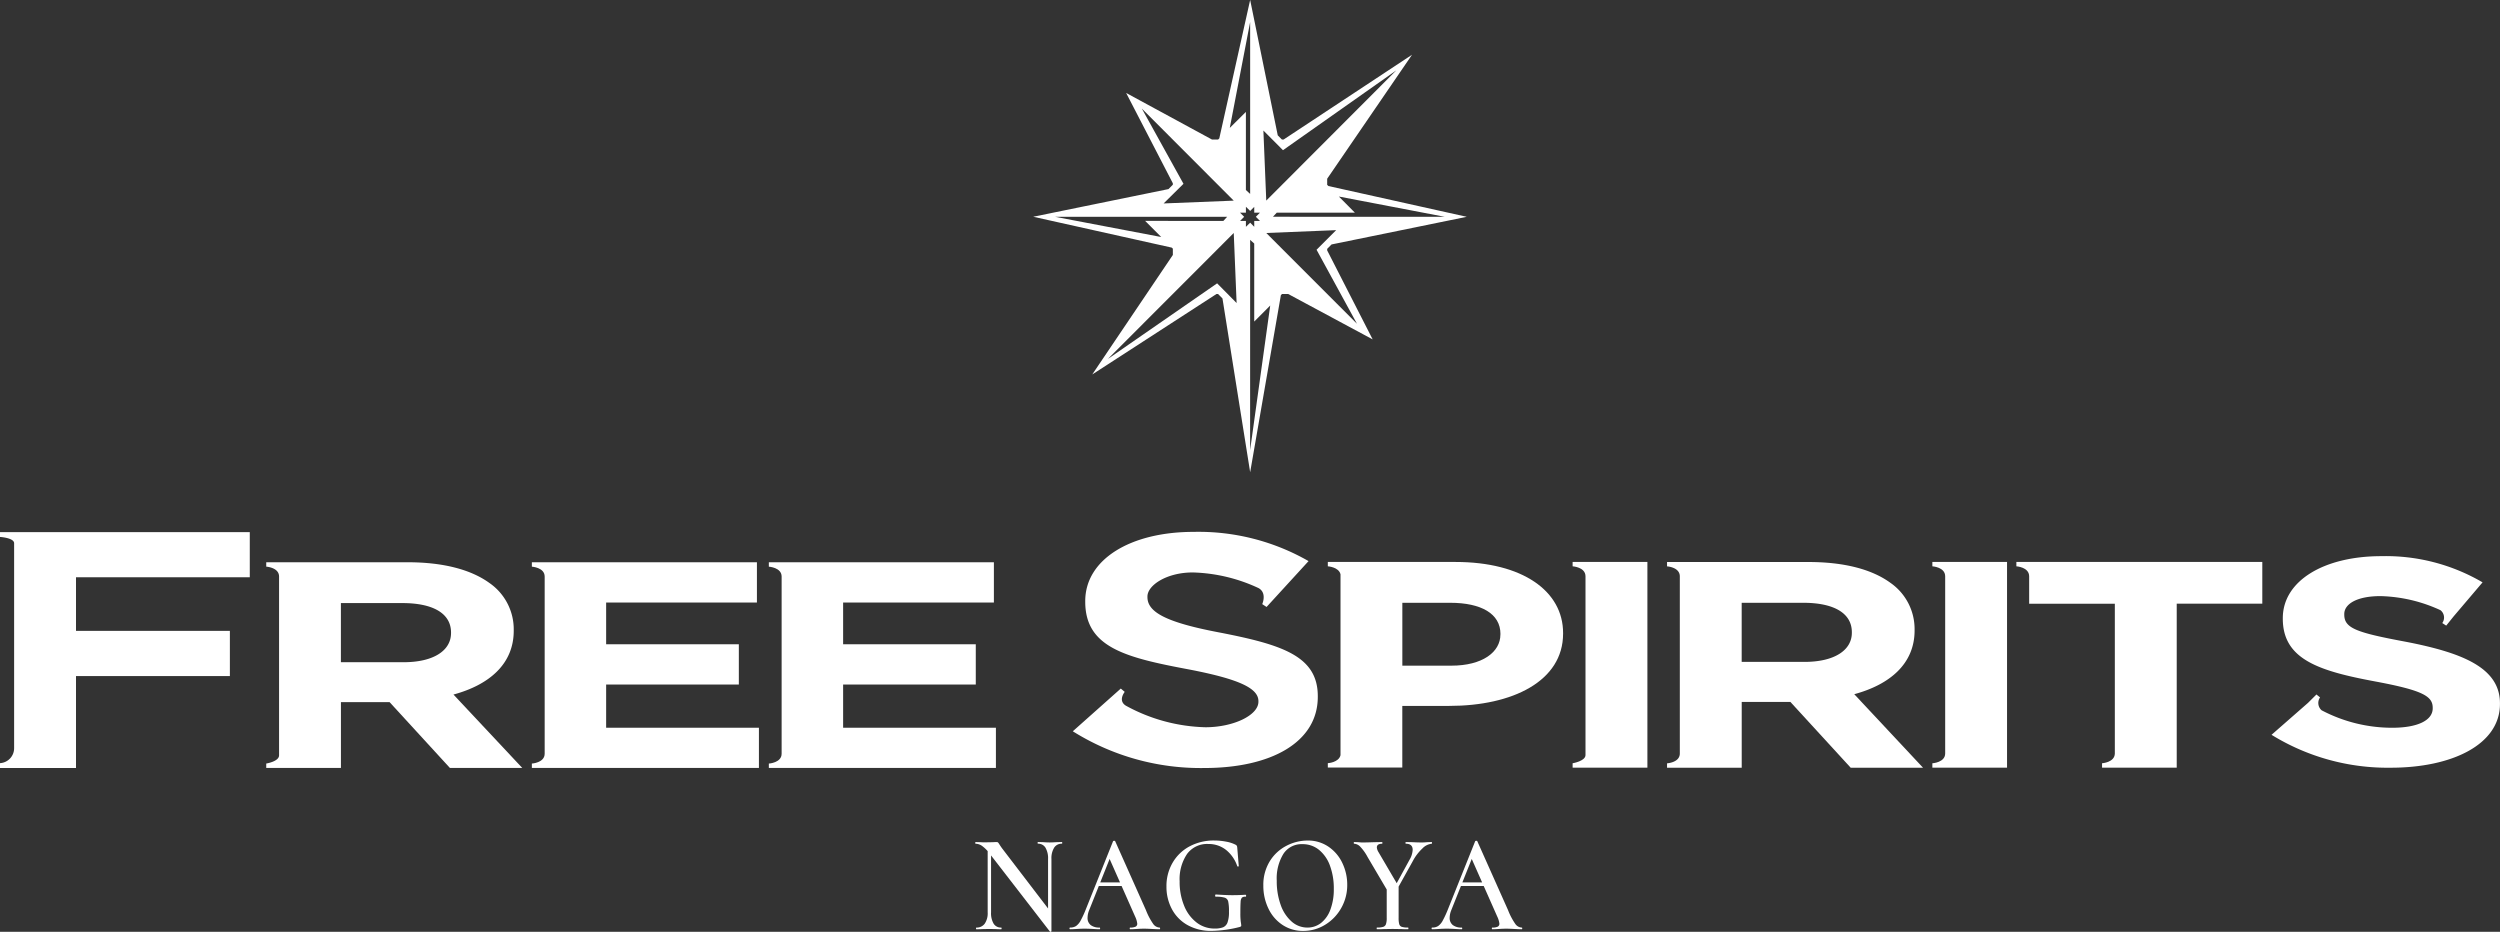
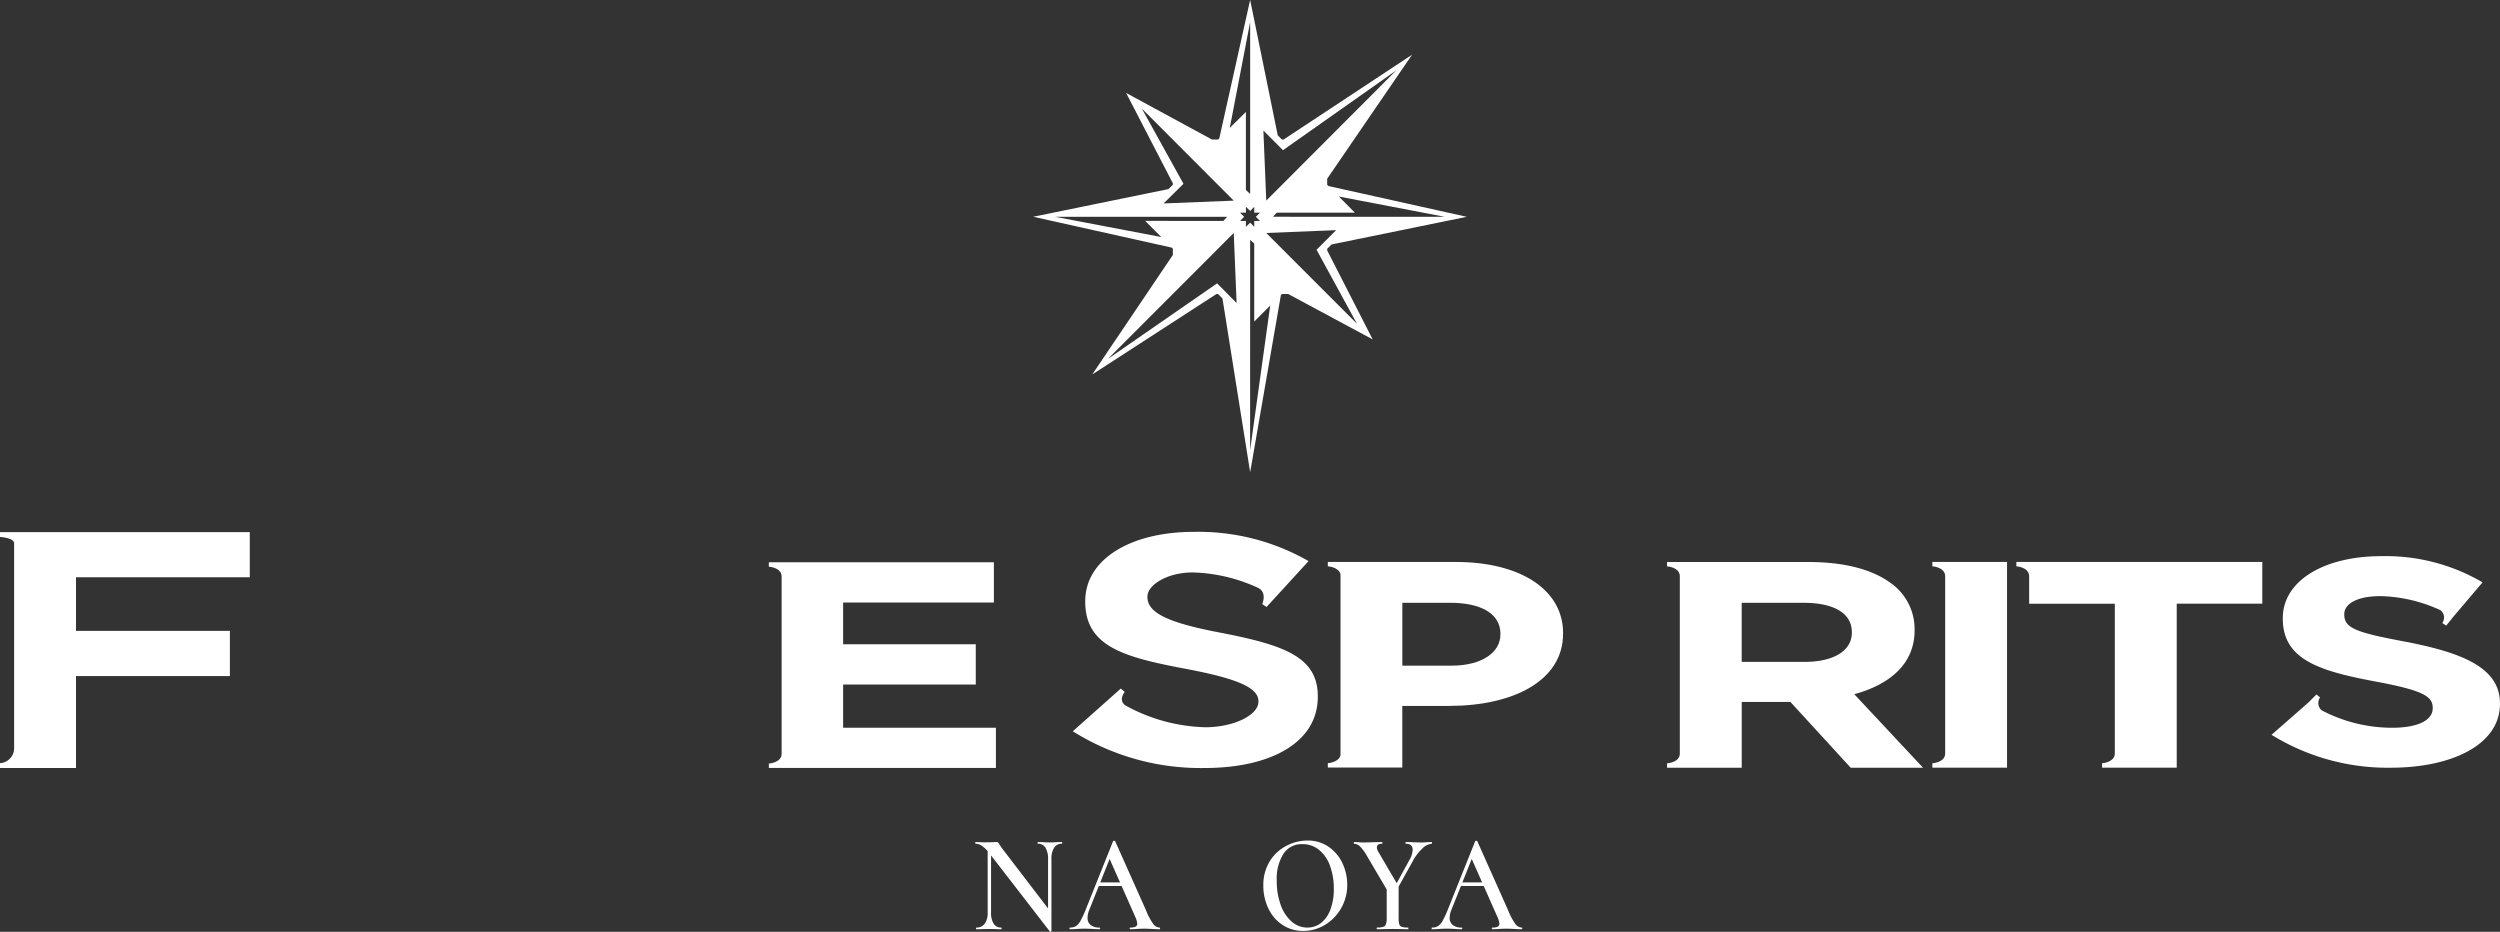
<svg xmlns="http://www.w3.org/2000/svg" width="250" height="93.179" viewBox="0 0 250 93.179">
  <rect x="0" y="0" width="250" height="93.179" fill="#333333" stroke="none" />
  <g id="グループ_911" data-name="グループ 911" transform="translate(-1587.9 -493.964)">
    <g id="グループ_908" data-name="グループ 908" transform="translate(1587.9 547.15)">
      <g id="グループ_907" data-name="グループ 907">
        <g id="グループ_906" data-name="グループ 906" transform="translate(26.62 2.431)">
-           <path id="パス_649" data-name="パス 649" d="M1663.97,583.075v-4.318h13.27v-4.025h-13.27v-4.175h15.078v-4.025h-22.506v.439s1.281.075,1.281.989v17.714c0,.911-1.281.986-1.281.986v.439h22.706v-4.024Z" transform="translate(-1629.976 -565.921)" fill="#fff" />
-           <path id="パス_650" data-name="パス 650" d="M1640.983,579.759c3.576-.972,6.026-3.055,6.026-6.381v-.059a5.628,5.628,0,0,0-2.407-4.7c-1.849-1.35-4.624-2.089-8.2-2.089h-14.142v.439s1.283.075,1.283.989v17.88c0,.618-1.283.82-1.283.82v.439h7.469v-6.579h4.867l6.03,6.579h7.235Zm-.244-6.147c0,1.738-1.728,2.913-4.741,2.913h-6.272v-5.913h6.151c3.017,0,4.863,1.006,4.863,2.945Z" transform="translate(-1622.256 -565.921)" fill="#fff" />
          <path id="パス_651" data-name="パス 651" d="M1694.555,578.757h13.266v-4.025h-13.266v-4.175h15.077v-4.025h-22.505v.439s1.275.075,1.279.983v17.721c0,.911-1.279.986-1.279.986v.439h22.707v-4.024h-15.279Z" transform="translate(-1636.863 -565.921)" fill="#fff" />
-           <path id="パス_652" data-name="パス 652" d="M1792.151,566.49h-1.288v.436s1.288.074,1.288,1V585.8c0,.608-1.288.82-1.288.82v.439h7.478V566.49Z" transform="translate(-1660.221 -565.911)" fill="#fff" />
          <path id="パス_653" data-name="パス 653" d="M1838.573,566.49h-1.282v.436s1.282.074,1.282,1v17.714c0,.908-1.282.982-1.282.982v.439h7.468V566.49Z" transform="translate(-1670.675 -565.911)" fill="#fff" />
          <path id="パス_654" data-name="パス 654" d="M1848.134,566.49v.436s1.279.074,1.279,1v2.74h8.567v15c-.036.879-1.278.953-1.278.953v.439h7.467v-16.4h8.558V566.49h-24.593Z" transform="translate(-1673.117 -565.911)" fill="#fff" />
          <path id="パス_655" data-name="パス 655" d="M1772.029,566.49H1759.27v.436s1.1.065,1.269.8v18.085c-.173.742-1.269.8-1.269.8v.439h7.448v-6.166h4.7c6.32,0,11.379-2.473,11.379-7.227V573.6C1782.8,569.4,1778.741,566.49,1772.029,566.49Zm4.5,7.256c0,1.764-1.81,3.114-4.9,3.114h-4.907v-6.287h4.786c3.094,0,5.025,1.087,5.025,3.115Z" transform="translate(-1653.108 -565.911)" fill="#fff" />
          <path id="パス_656" data-name="パス 656" d="M1821.77,579.714c3.583-.973,6.033-3.059,6.033-6.374v-.059a5.626,5.626,0,0,0-2.411-4.7c-1.848-1.351-4.623-2.086-8.2-2.086h-14.144v.436s1.278.074,1.278,1v17.714c0,.908-1.278.982-1.278.982v.439h7.468v-6.579h4.868l6.03,6.579h7.233Zm-.241-6.14c0,1.732-1.728,2.909-4.734,2.909h-6.283v-5.91h6.16c3,0,4.857,1,4.857,2.945Z" transform="translate(-1662.964 -565.911)" fill="#fff" />
          <path id="パス_657" data-name="パス 657" d="M1894.419,574.288c-4.865-.908-6.078-1.341-6.078-2.7v-.058c0-1,1.249-1.793,3.621-1.793a15.1,15.1,0,0,1,6,1.409.937.937,0,0,1,.179,1.285l.394.257.745-.927,2.89-3.4a19.16,19.16,0,0,0-10.129-2.619c-5.746,0-9.847,2.473-9.847,6.2V572c0,4.087,3.657,5.236,9.323,6.287,4.7.882,5.668,1.468,5.668,2.62v.052c0,1.213-1.526,1.943-4.058,1.943a15.152,15.152,0,0,1-7.051-1.747.971.971,0,0,1-.156-1.288l-.362-.293-.836.833-3.654,3.2a22.1,22.1,0,0,0,11.935,3.29c6.072,0,10.907-2.294,10.907-6.375v-.059C1903.914,576.881,1900.122,575.387,1894.419,574.288Z" transform="translate(-1680.534 -565.743)" fill="#fff" />
        </g>
        <path id="パス_658" data-name="パス 658" d="M1595.5,577.036h15.388v-4.521H1595.5v-5.359h17.378v-4.516H1587.9v.482s1.412.084,1.412.628V584.2a1.5,1.5,0,0,1-1.412,1.543v.484h7.6Z" transform="translate(-1587.9 -562.613)" fill="#fff" />
        <path id="パス_659" data-name="パス 659" d="M1741.047,572.673c-5.352-1.012-7.225-2.034-7.225-3.543v-.065c0-1.113,1.918-2.4,4.526-2.4a16.508,16.508,0,0,1,6.6,1.572c.852.494.354,1.595.354,1.595l.432.286,4.2-4.588a22.116,22.116,0,0,0-11.5-2.922c-6.323,0-10.832,2.759-10.832,6.921v.062c0,4.561,4.018,5.577,10.261,6.752,5.166.986,7.058,1.91,7.058,3.192v.058c0,1.354-2.507,2.552-5.3,2.552a17.386,17.386,0,0,1-7.952-2.155c-.833-.508-.118-1.382-.118-1.382l-.393-.332-4.8,4.272a24.072,24.072,0,0,0,13.139,3.674c6.674,0,11.36-2.561,11.36-7.117v-.065C1750.861,575.036,1747.324,573.894,1741.047,572.673Z" transform="translate(-1619.078 -562.606)" fill="#fff" />
      </g>
    </g>
    <g id="グループ_909" data-name="グループ 909" transform="translate(1691.223 493.964)">
      <path id="パス_660" data-name="パス 660" d="M1735.211,519.46l-8.06,11.95,12.423-8.046h.158l.441.445,2.769,17.378,3.072-17.709.114-.114h.618l8.447,4.54-4.549-8.9v-.154l.436-.441,13.523-2.764-13.838-3.078-.121-.116v-.614l8.487-12.4-12.844,8.481h-.169l-.417-.42-2.759-13.539-3.085,13.842-.121.117h-.611l-8.584-4.659,4.669,9.032v.146l-.436.436-13.526,2.766,13.849,3.085.114.105Zm-11.77-3.815h17.2l-.381.413-7.819-.006,1.607,1.614Zm17.857-1.617-7.009.28,1.985-1.963-4.165-7.523Zm1.643-.672-.426-.39v-7.811l-1.611,1.6,2.037-10.59Zm1.611.667-.287-7.007,1.959,1.967L1757.554,501Zm17.851,1.622-17.184-.005.384-.411h7.809l-1.6-1.612Zm-17.851,1.617,6.992-.284-1.962,1.962,4.041,7.4Zm-1.611.688.407.37v7.8l1.6-1.605-2.011,14.464Zm-.6-2.305-.417-.417h.593v-.587l.426.418.407-.407v.576h.573l-.413.417.416.413h-.576v.586l-.407-.413-.426.416v-.589h-.583Zm-1.041,1.617.287,7.005-1.949-1.97-10.923,7.56Z" transform="translate(-1721.249 -493.964)" fill="#fff" />
    </g>
    <g id="KANAZAWA" transform="translate(1685.425 578.017)">
      <g id="グループ_910" data-name="グループ 910" style="isolation: isolate">
        <path id="パス_661" data-name="パス 661" d="M1721.323,611.609a.089.089,0,0,1-.088-.014l-6.037-7.81a3.535,3.535,0,0,0-.753-.76,1.158,1.158,0,0,0-.64-.216c-.025,0-.037-.028-.037-.084s.012-.084.037-.084l.5.014c.1.009.251.014.452.014l.8-.014c.1-.009.218-.014.352-.014a.194.194,0,0,1,.15.056,1.63,1.63,0,0,1,.151.223q.214.321.315.446l4.756,6.22.1,1.967C1721.385,611.581,1721.365,611.6,1721.323,611.609Zm-6.314-8.647.339.028v6.681a2.05,2.05,0,0,0,.257,1.13.851.851,0,0,0,.759.391c.025,0,.037.028.037.084s-.012.084-.037.084q-.326,0-.5-.014l-.666-.014-.741.014q-.2.014-.577.014c-.025,0-.037-.028-.037-.084s.012-.084.037-.084a.987.987,0,0,0,.835-.391,1.853,1.853,0,0,0,.295-1.13Zm6.377,8.591-.338-.419v-6.792a2.086,2.086,0,0,0-.258-1.137.846.846,0,0,0-.759-.4c-.016,0-.025-.028-.025-.084s.009-.084.025-.084l.515.014q.4.028.665.028.238,0,.69-.028l.527-.014c.025,0,.038.028.038.084s-.012.084-.038.084a.876.876,0,0,0-.772.4,2.015,2.015,0,0,0-.27,1.137Z" transform="translate(-1713.767 -602.488)" fill="#fff" />
        <path id="パス_662" data-name="パス 662" d="M1734.989,611.238c0,.056-.017.084-.05.084q-.238,0-.766-.028t-.765-.028c-.21,0-.456.009-.741.028s-.506.028-.665.028c-.033,0-.05-.028-.05-.084s.017-.084.05-.084a1.175,1.175,0,0,0,.539-.091.315.315,0,0,0,.164-.3,2.2,2.2,0,0,0-.213-.711l-2.624-5.927.515-.934-2.485,6.22a2.092,2.092,0,0,0-.163.753.89.89,0,0,0,.314.739,1.373,1.373,0,0,0,.879.251c.042,0,.063.028.063.084s-.021.084-.063.084c-.15,0-.368-.009-.652-.028q-.478-.028-.829-.028c-.225,0-.49.009-.79.028-.268.019-.49.028-.666.028q-.062,0-.062-.084t.063-.084a1.072,1.072,0,0,0,.591-.153,1.558,1.558,0,0,0,.464-.551,10.249,10.249,0,0,0,.539-1.179l2.7-6.75c.017-.028.055-.042.113-.042s.092.014.1.042l3.075,6.89a6.485,6.485,0,0,0,.722,1.374.831.831,0,0,0,.646.37C1734.972,611.154,1734.989,611.182,1734.989,611.238Zm-6.075-4.6h2.585l.088.363h-2.861Z" transform="translate(-1716.505 -602.451)" fill="#fff" />
-         <path id="パス_663" data-name="パス 663" d="M1740.548,610.895a3.955,3.955,0,0,1-1.563-1.6,4.7,4.7,0,0,1-.54-2.252,4.614,4.614,0,0,1,.621-2.392,4.287,4.287,0,0,1,1.707-1.632,5.11,5.11,0,0,1,2.442-.579,6.341,6.341,0,0,1,1.18.112,3.366,3.366,0,0,1,.954.307.332.332,0,0,1,.132.112.568.568,0,0,1,.044.209l.151,1.813c0,.028-.02.044-.063.049a.082.082,0,0,1-.088-.035,3.511,3.511,0,0,0-1.13-1.632,2.8,2.8,0,0,0-1.77-.586,2.482,2.482,0,0,0-2.121,1,4.5,4.5,0,0,0-.741,2.741,6.242,6.242,0,0,0,.452,2.441,3.953,3.953,0,0,0,1.249,1.674,2.9,2.9,0,0,0,1.789.6,2.292,2.292,0,0,0,.853-.126.826.826,0,0,0,.446-.488,3.057,3.057,0,0,0,.144-1.074,4.609,4.609,0,0,0-.075-1.011.526.526,0,0,0-.333-.384,2.835,2.835,0,0,0-.9-.1c-.05,0-.075-.037-.075-.112a.162.162,0,0,1,.019-.077c.012-.023.027-.035.044-.035q1.042.07,1.669.07t1.306-.042c.017,0,.032.012.044.035a.136.136,0,0,1,.019.063q0,.1-.063.1a.463.463,0,0,0-.358.091.676.676,0,0,0-.131.418q-.026.314-.026,1.123a6.351,6.351,0,0,0,.043.893,2.749,2.749,0,0,1,.045.335.146.146,0,0,1-.026.1.63.63,0,0,1-.125.063,11.932,11.932,0,0,1-2.824.391A4.752,4.752,0,0,1,1740.548,610.895Z" transform="translate(-1719.324 -602.443)" fill="#fff" />
        <path id="パス_664" data-name="パス 664" d="M1752.856,610.874a4,4,0,0,1-1.406-1.646,5.189,5.189,0,0,1-.5-2.266,4.491,4.491,0,0,1,.653-2.462,4.223,4.223,0,0,1,1.676-1.541,4.6,4.6,0,0,1,2.09-.516,3.615,3.615,0,0,1,2.1.621,4.066,4.066,0,0,1,1.387,1.639,4.99,4.99,0,0,1,.483,2.162,4.634,4.634,0,0,1-.6,2.329,4.553,4.553,0,0,1-1.613,1.674,4.144,4.144,0,0,1-2.191.614A3.66,3.66,0,0,1,1752.856,610.874Zm3.854-.181a3,3,0,0,0,.941-1.332,5.716,5.716,0,0,0,.345-2.092,6.5,6.5,0,0,0-.383-2.308,3.63,3.63,0,0,0-1.092-1.583,2.572,2.572,0,0,0-1.664-.572,2.162,2.162,0,0,0-1.9.969,4.689,4.689,0,0,0-.666,2.685,6.984,6.984,0,0,0,.389,2.406,3.938,3.938,0,0,0,1.093,1.674,2.358,2.358,0,0,0,1.581.607A2.174,2.174,0,0,0,1756.71,610.693Z" transform="translate(-1722.141 -602.443)" fill="#fff" />
        <path id="パス_665" data-name="パス 665" d="M1763.257,603.094a.9.9,0,0,0-.6-.286c-.025,0-.037-.028-.037-.084s.012-.084.037-.084l.415.014c.184.019.318.028.4.028.277,0,.674-.009,1.193-.028l.791-.014c.016,0,.025.028.025.084s-.008.084-.025.084q-.527,0-.528.377a1.042,1.042,0,0,0,.164.46l1.92,3.277-1,.628-2.021-3.431A4.627,4.627,0,0,0,1763.257,603.094Zm3.848,3.814v3.319a2.247,2.247,0,0,0,.063.628.4.4,0,0,0,.257.265,1.977,1.977,0,0,0,.621.07c.025,0,.037.028.037.084s-.012.084-.037.084q-.4,0-.627-.014l-.917-.014-.9.014q-.251.014-.666.014c-.016,0-.025-.028-.025-.084s.009-.084.025-.084a2.053,2.053,0,0,0,.628-.07.436.436,0,0,0,.276-.272,1.916,1.916,0,0,0,.075-.621v-3.194Zm1.405-3.487q0-.614-.689-.614-.026,0-.026-.084t.026-.084l.652.014q.527.028.966.028.214,0,.515-.028l.465-.014c.016,0,.025.028.025.084s-.009.084-.025.084a1.5,1.5,0,0,0-.942.481,4.735,4.735,0,0,0-.941,1.234l-1.745,3.138-.251-.223,1.657-3.026A2.14,2.14,0,0,0,1768.51,603.422Z" transform="translate(-1724.768 -602.488)" fill="#fff" />
        <path id="パス_666" data-name="パス 666" d="M1781.727,611.238c0,.056-.017.084-.05.084-.159,0-.415-.009-.766-.028s-.607-.028-.766-.028q-.315,0-.74.028c-.285.019-.507.028-.666.028-.033,0-.05-.028-.05-.084s.017-.084.05-.084a1.179,1.179,0,0,0,.54-.091.316.316,0,0,0,.163-.3,2.21,2.21,0,0,0-.214-.711l-2.624-5.927.515-.934-2.485,6.22a2.09,2.09,0,0,0-.164.753.89.89,0,0,0,.314.739,1.373,1.373,0,0,0,.879.251q.062,0,.063.084t-.062.084q-.225,0-.653-.028-.478-.028-.828-.028t-.791.028q-.4.028-.665.028c-.043,0-.063-.028-.063-.084s.02-.084.063-.084a1.069,1.069,0,0,0,.59-.153,1.552,1.552,0,0,0,.464-.551,10.264,10.264,0,0,0,.54-1.179l2.7-6.75c.016-.028.054-.042.113-.042s.092.014.1.042l3.075,6.89a6.49,6.49,0,0,0,.722,1.374.832.832,0,0,0,.646.37C1781.71,611.154,1781.727,611.182,1781.727,611.238Zm-6.075-4.6h2.586l.088.363h-2.862Z" transform="translate(-1727.029 -602.451)" fill="#fff" />
      </g>
    </g>
  </g>
</svg>